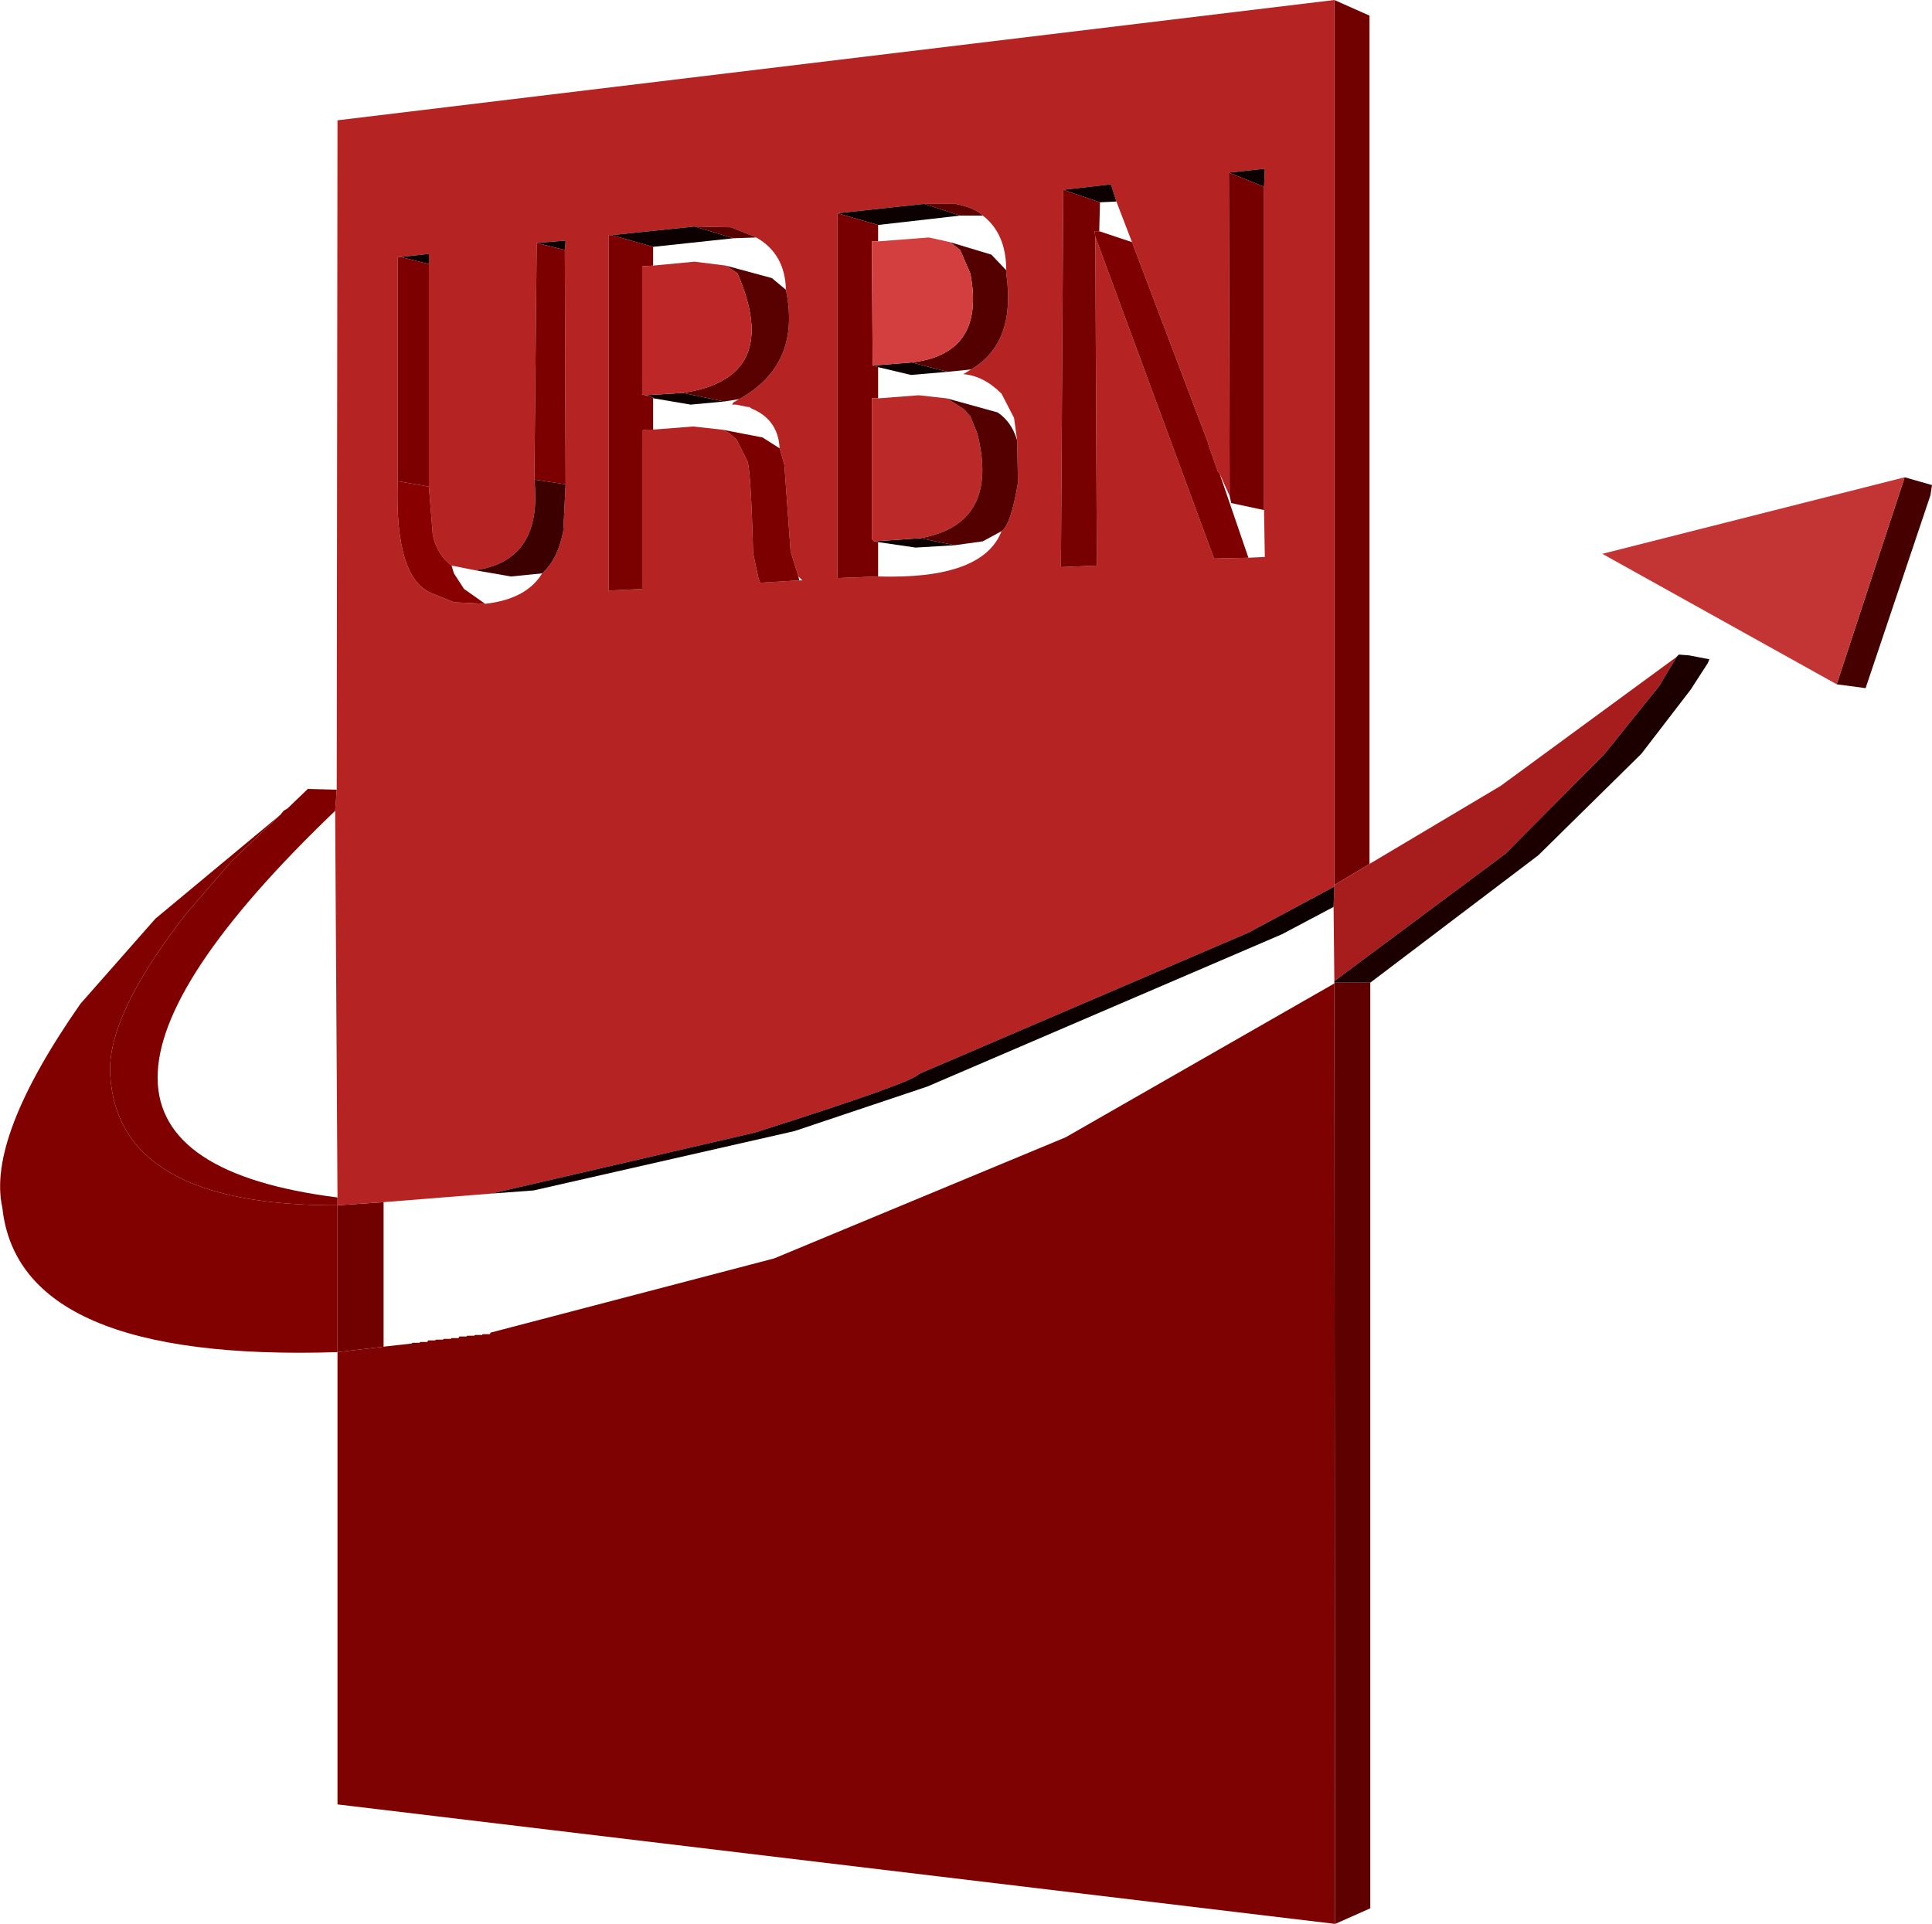
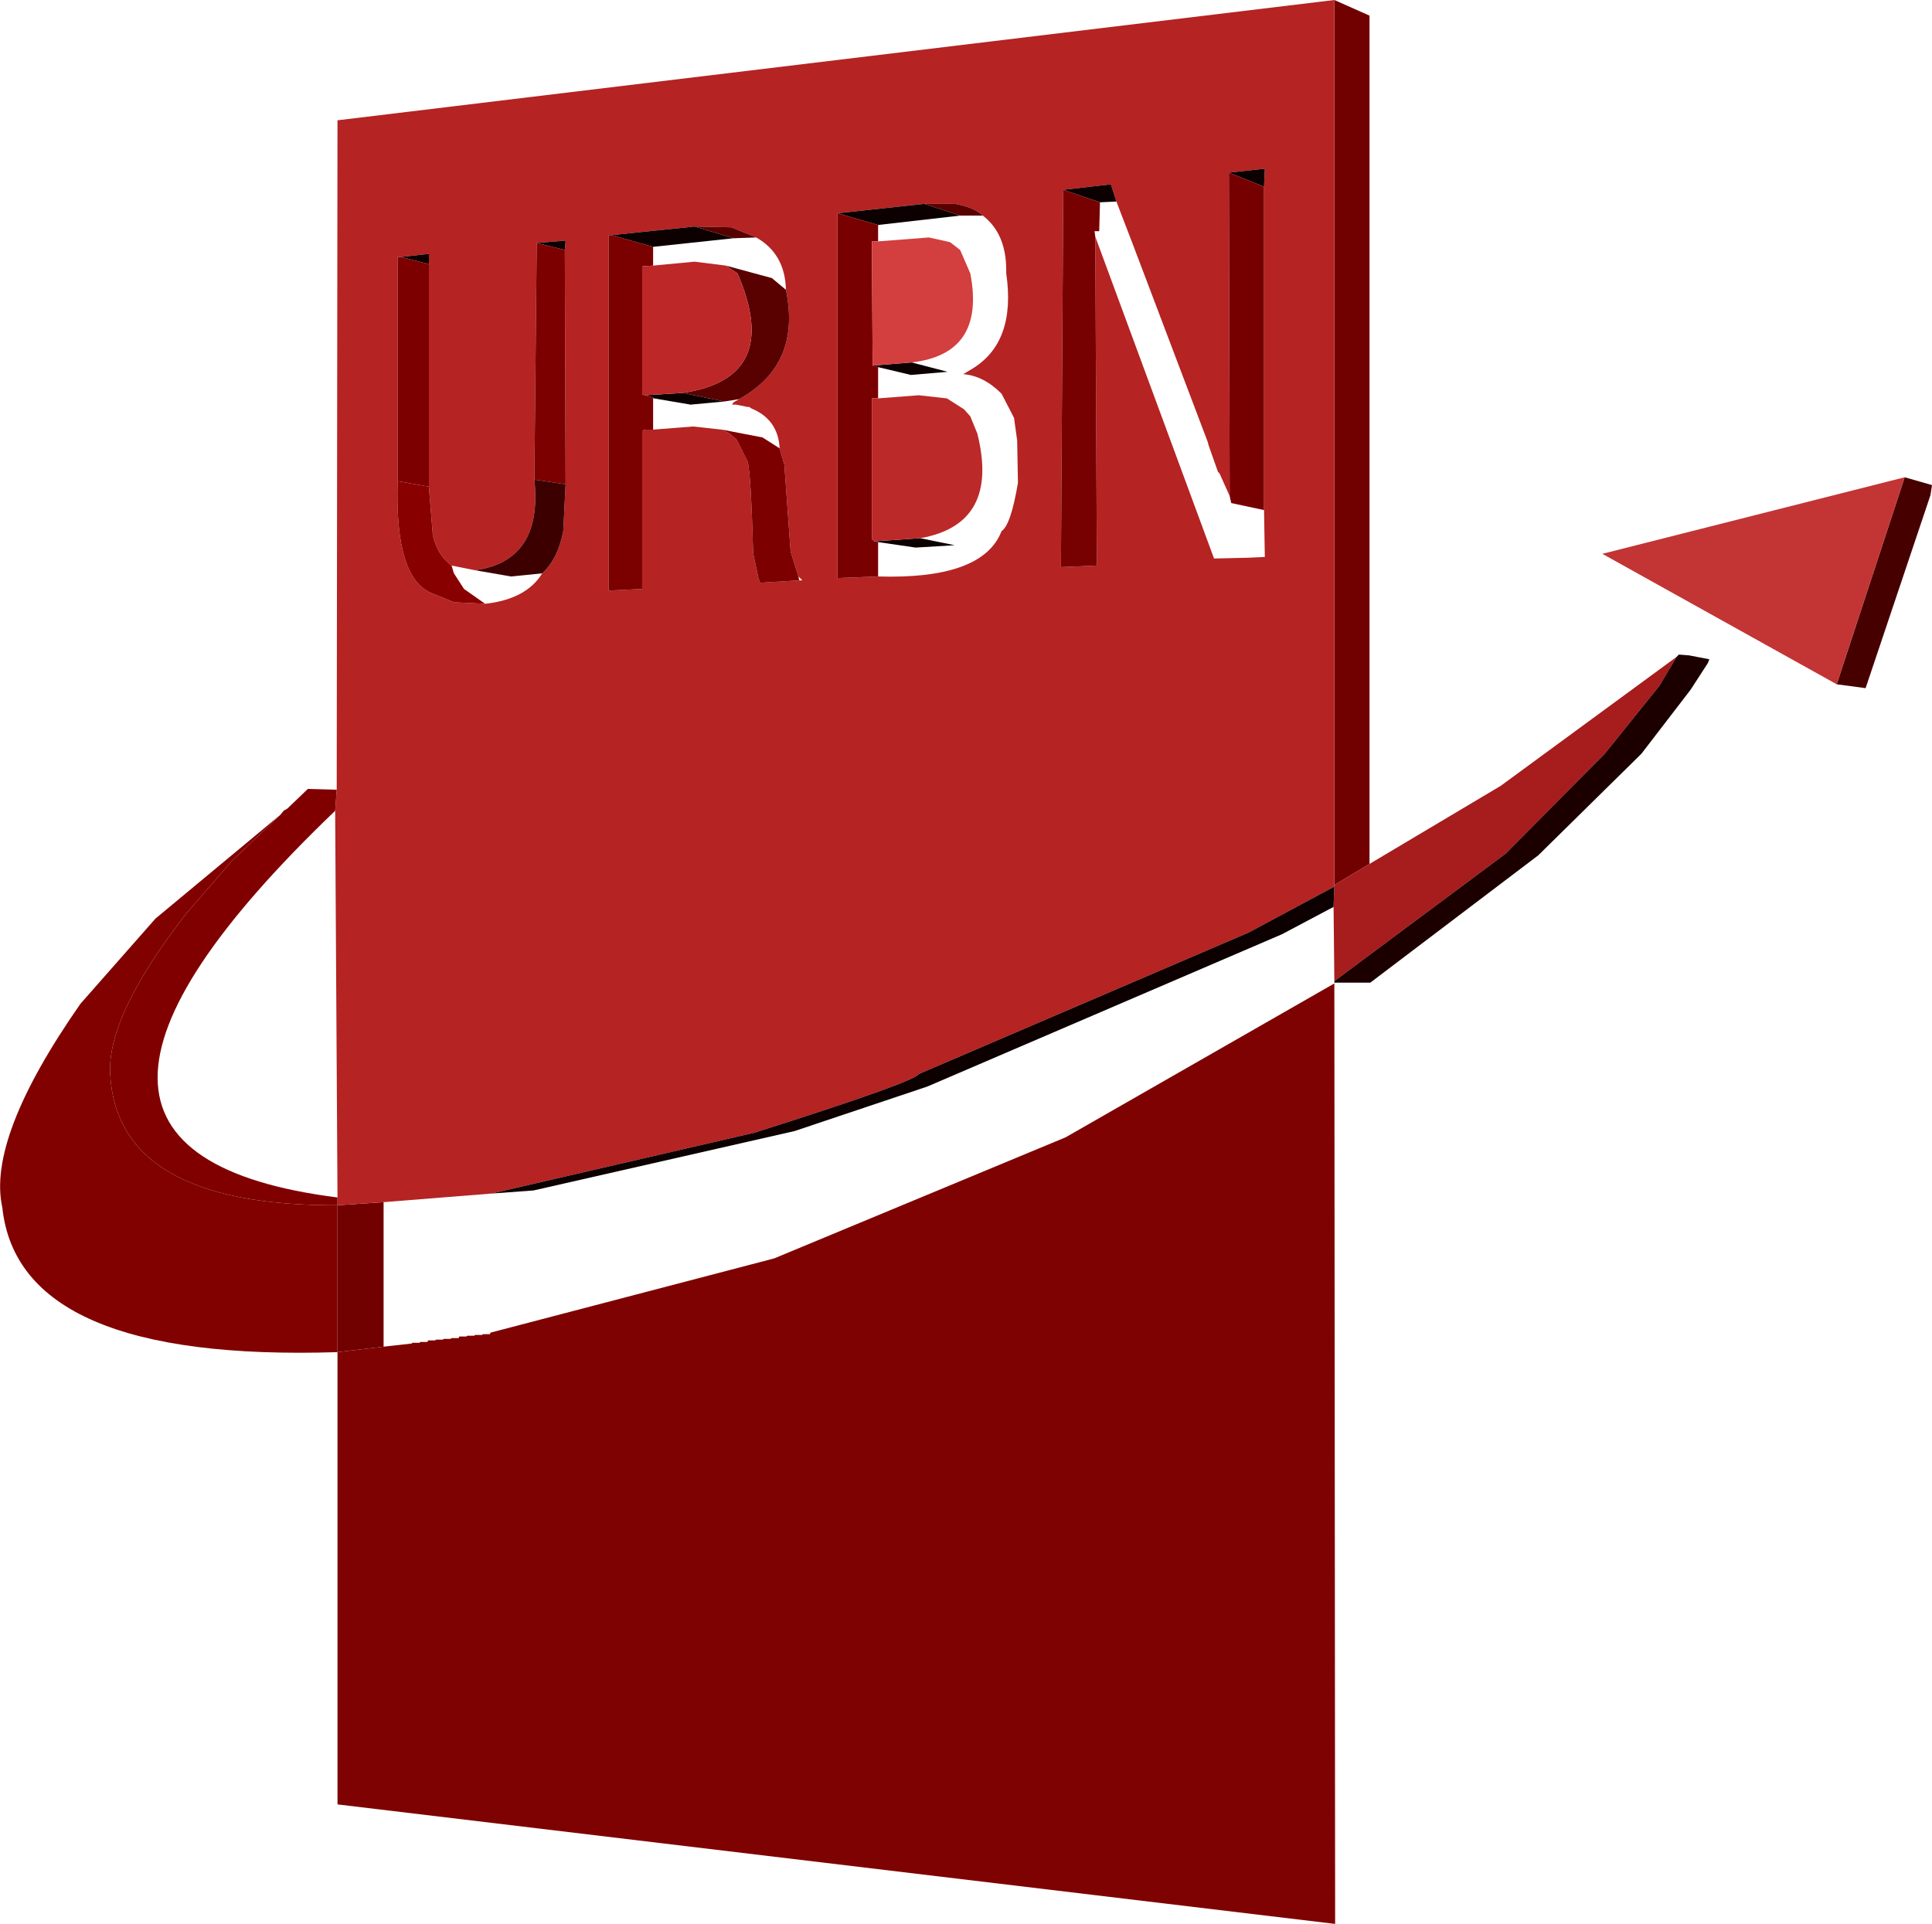
<svg xmlns="http://www.w3.org/2000/svg" height="123.15px" width="123.65px">
  <g transform="matrix(1.0, 0.0, 0.0, 1.0, -152.05, -88.05)">
    <path d="M237.45 88.05 L239.7 89.05 239.7 143.35 237.45 144.7 237.45 88.05 M176.6 174.25 L173.65 174.6 173.65 165.2 176.6 165.0 176.6 174.25" fill="#710000" fill-rule="evenodd" stroke="none" />
    <path d="M173.6 138.6 L173.65 95.75 237.45 88.05 237.45 144.7 237.45 144.8 231.95 147.75 210.85 156.8 Q210.6 157.3 200.35 160.55 L183.5 164.45 176.6 165.0 173.65 165.2 173.65 164.7 173.5 139.95 173.6 138.6 M232.95 100.0 L233.0 98.85 230.7 99.1 230.75 119.8 230.1 118.35 230.0 118.25 229.4 116.55 229.35 116.35 224.5 103.55 223.5 100.95 223.15 99.85 220.1 100.2 219.95 124.35 222.25 124.25 222.15 103.2 229.75 123.8 231.95 123.75 233.0 123.7 232.95 120.7 232.95 100.0 M199.35 113.6 Q203.35 111.4 202.35 106.6 202.3 104.3 200.45 103.25 L198.85 102.6 196.5 102.55 191.2 103.1 191.0 103.1 191.0 125.85 193.15 125.75 193.15 115.6 193.4 115.55 193.85 115.55 196.4 115.35 198.25 115.55 198.75 115.8 199.2 116.2 199.85 117.5 Q200.1 117.8 200.25 123.45 L200.6 125.1 200.7 125.35 203.2 125.2 203.4 125.2 203.15 124.95 202.65 123.35 202.25 117.8 201.95 116.75 Q201.85 114.9 200.15 114.2 L200.0 114.1 199.9 114.1 199.15 113.95 198.9 113.95 199.0 113.8 199.35 113.6 M205.65 101.7 L205.65 125.05 208.25 124.95 Q214.95 125.15 216.15 122.05 216.75 121.65 217.2 118.95 L217.15 116.25 216.95 114.8 216.15 113.25 Q215.0 112.1 213.7 112.0 L214.2 111.7 Q217.1 110.0 216.45 105.55 L216.45 105.35 Q216.45 103.0 214.95 101.85 214.45 101.35 213.2 101.1 L211.2 101.1 205.65 101.7 M188.2 104.05 L188.25 103.45 186.4 103.6 186.25 118.75 Q186.8 123.95 182.45 124.55 L180.95 124.25 Q180.05 123.6 179.75 122.3 L179.5 119.2 179.5 104.95 179.5 104.3 177.7 104.5 177.5 104.5 177.5 118.85 Q177.3 125.15 179.75 126.05 L181.1 126.6 183.1 126.7 Q185.75 126.4 186.75 124.75 187.75 123.85 188.1 122.05 L188.25 119.05 188.2 104.05" fill="#b52323" fill-rule="evenodd" stroke="none" />
    <path d="M239.7 143.35 L248.1 138.35 259.35 130.1 258.25 131.95 254.75 136.3 248.4 142.7 237.45 150.85 237.4 146.1 237.45 144.8 237.45 144.7 239.7 143.35" fill="#a71c1c" fill-rule="evenodd" stroke="none" />
    <path d="M259.35 130.1 L259.5 129.95 260.15 130.0 261.45 130.25 261.35 130.5 260.25 132.2 257.1 136.3 250.5 142.8 239.75 150.95 237.45 150.95 237.45 150.85 248.4 142.7 254.75 136.3 258.25 131.95 259.35 130.1" fill="#1c0000" fill-rule="evenodd" stroke="none" />
-     <path d="M239.75 150.95 L239.75 210.2 237.5 211.2 237.45 151.0 237.45 150.95 239.75 150.95" fill="#5e0000" fill-rule="evenodd" stroke="none" />
    <path d="M230.7 99.1 L233.0 98.85 232.95 100.0 230.7 99.1 M220.1 100.2 L223.15 99.85 223.5 100.95 222.45 101.0 220.1 100.2 M193.35 113.35 L195.75 113.2 198.4 113.75 196.25 113.95 193.9 113.55 193.85 113.5 193.35 113.35 M196.5 102.55 L199.0 103.3 193.85 103.85 191.2 103.1 196.5 102.55 M207.9 111.45 L210.4 111.25 212.7 111.85 210.35 112.05 208.25 111.55 207.9 111.45 M208.25 102.45 L205.65 101.7 211.2 101.1 213.5 101.85 208.25 102.45 M208.25 122.75 L208.0 122.7 210.95 122.5 213.15 122.95 210.65 123.1 208.25 122.75 M186.4 103.6 L188.25 103.45 188.2 104.05 186.4 103.6 M177.7 104.5 L179.5 104.3 179.5 104.95 177.7 104.5 M183.5 164.45 L200.35 160.55 Q210.6 157.3 210.85 156.8 L231.95 147.75 237.45 144.8 237.4 146.1 234.1 147.85 211.4 157.6 202.9 160.45 186.2 164.25 183.5 164.45" fill="#0c0000" fill-rule="evenodd" stroke="none" />
    <path d="M230.7 99.1 L232.95 100.0 232.95 120.7 230.85 120.25 230.75 119.8 230.7 99.1" fill="#760000" fill-rule="evenodd" stroke="none" />
-     <path d="M231.95 123.75 L229.75 123.8 222.15 103.2 222.1 102.85 222.4 102.85 224.5 103.55 229.35 116.35 229.4 116.55 230.0 118.25 230.1 118.35 231.95 123.75" fill="#7f0000" fill-rule="evenodd" stroke="none" />
    <path d="M222.15 103.2 L222.25 124.25 219.95 124.35 220.1 100.2 222.45 101.0 222.4 102.85 222.1 102.85 222.15 103.2" fill="#770000" fill-rule="evenodd" stroke="none" />
    <path d="M195.75 113.2 Q202.15 112.25 199.25 105.55 L198.5 105.05 201.45 105.85 202.35 106.6 Q203.35 111.4 199.35 113.6 L198.4 113.75 195.75 113.2 M214.95 101.85 L213.5 101.85 211.2 101.1 213.2 101.1 Q214.45 101.35 214.95 101.85" fill="#590000" fill-rule="evenodd" stroke="none" />
    <path d="M208.25 103.5 L207.85 103.5 207.9 111.45 208.25 111.55 208.25 113.55 207.85 113.55 207.85 122.55 208.0 122.7 208.25 122.75 208.25 124.95 205.65 125.05 205.65 101.7 208.25 102.45 208.25 103.5" fill="#790000" fill-rule="evenodd" stroke="none" />
    <path d="M208.0 122.7 L207.85 122.55 207.85 113.55 208.25 113.55 210.85 113.35 212.65 113.55 213.75 114.25 214.15 114.7 214.6 115.8 Q216.05 121.6 210.95 122.5 L208.0 122.7" fill="#bc2929" fill-rule="evenodd" stroke="none" />
-     <path d="M210.4 111.25 Q215.15 110.7 214.15 105.55 L213.5 104.05 212.85 103.55 215.5 104.35 216.45 105.35 216.45 105.55 Q217.1 110.0 214.2 111.7 L212.7 111.85 210.4 111.25 M217.15 116.25 L217.2 118.95 Q216.75 121.65 216.15 122.05 L214.95 122.7 213.15 122.95 210.95 122.5 Q216.05 121.6 214.6 115.8 L214.15 114.7 213.75 114.25 212.65 113.55 215.9 114.45 Q216.8 115.05 217.15 116.25" fill="#550000" fill-rule="evenodd" stroke="none" />
    <path d="M207.9 111.45 L207.85 103.5 208.25 103.5 211.5 103.25 212.85 103.55 213.5 104.05 214.15 105.55 Q215.15 110.7 210.4 111.25 L207.9 111.45" fill="#d33e3e" fill-rule="evenodd" stroke="none" />
    <path d="M193.85 105.05 L193.15 105.1 193.15 113.3 193.35 113.35 193.85 113.5 193.85 113.55 193.85 115.55 193.4 115.55 193.15 115.6 193.15 125.75 191.0 125.85 191.0 103.1 191.2 103.1 193.85 103.85 193.85 105.05" fill="#7b0000" fill-rule="evenodd" stroke="none" />
    <path d="M177.5 118.85 L177.5 104.5 177.7 104.5 179.5 104.95 179.5 119.2 177.5 118.85 M198.25 115.55 L200.85 116.05 201.95 116.75 202.25 117.8 202.65 123.35 203.15 124.95 203.2 125.2 200.7 125.35 200.6 125.1 200.25 123.45 Q200.1 117.8 199.85 117.5 L199.2 116.2 198.75 115.8 198.25 115.55" fill="#7d0000" fill-rule="evenodd" stroke="none" />
    <path d="M196.5 102.55 L198.85 102.6 200.45 103.25 199.0 103.3 196.5 102.55" fill="#570000" fill-rule="evenodd" stroke="none" />
    <path d="M193.85 113.55 L193.85 113.5 193.9 113.55 193.85 113.55 M186.4 103.6 L188.2 104.05 188.25 119.05 186.25 118.75 186.4 103.6" fill="#7c0000" fill-rule="evenodd" stroke="none" />
    <path d="M188.25 119.05 L188.1 122.05 Q187.75 123.85 186.75 124.75 L184.75 124.95 182.45 124.55 Q186.8 123.95 186.25 118.75 L188.25 119.05" fill="#3d0000" fill-rule="evenodd" stroke="none" />
    <path d="M183.1 126.7 L181.1 126.6 179.75 126.05 Q177.3 125.15 177.5 118.85 L179.5 119.2 179.75 122.3 Q180.05 123.6 180.95 124.25 L181.1 124.75 181.75 125.75 183.1 126.7" fill="#890000" fill-rule="evenodd" stroke="none" />
    <path d="M198.5 105.05 L199.25 105.55 Q202.15 112.25 195.75 113.2 L193.35 113.35 193.15 113.3 193.15 105.1 193.85 105.05 196.5 104.8 198.5 105.05" fill="#bd2727" fill-rule="evenodd" stroke="none" />
    <path d="M273.95 118.6 L275.7 119.1 275.6 119.75 271.45 132.1 269.6 131.85 273.95 118.6" fill="#470000" fill-rule="evenodd" stroke="none" />
    <path d="M269.6 131.85 L254.6 123.5 273.95 118.6 269.6 131.85" fill="#c33434" fill-rule="evenodd" stroke="none" />
    <path d="M170.0 140.2 L170.2 139.95 170.45 139.8 171.75 138.55 173.6 138.6 173.5 139.95 Q150.7 161.8 173.65 164.7 L173.65 165.2 Q159.55 165.25 159.1 156.8 158.9 153.05 163.95 146.55 L166.85 143.2 170.0 140.2" fill="#800000" fill-rule="evenodd" stroke="none" />
    <path d="M173.65 174.6 Q153.25 175.25 152.2 165.35 151.2 160.9 157.2 152.3 L162.0 146.85 170.0 140.2 166.85 143.2 163.95 146.55 Q158.9 153.05 159.1 156.8 159.55 165.25 173.65 165.2 L173.65 174.6" fill="#810000" fill-rule="evenodd" stroke="none" />
    <path d="M237.5 211.2 L173.65 203.55 173.65 174.6 176.6 174.25 178.4 174.05 178.45 174.0 178.9 174.0 178.95 173.95 179.4 173.95 179.45 173.85 179.9 173.85 179.95 173.8 180.4 173.8 180.45 173.75 180.9 173.75 180.95 173.7 181.4 173.7 181.45 173.6 181.9 173.6 181.95 173.55 182.4 173.55 182.45 173.5 182.9 173.5 182.95 173.45 183.4 173.45 183.45 173.35 201.6 168.6 220.25 160.85 237.45 151.0 237.5 211.2" fill="#7f0202" fill-rule="evenodd" stroke="none" />
  </g>
</svg>